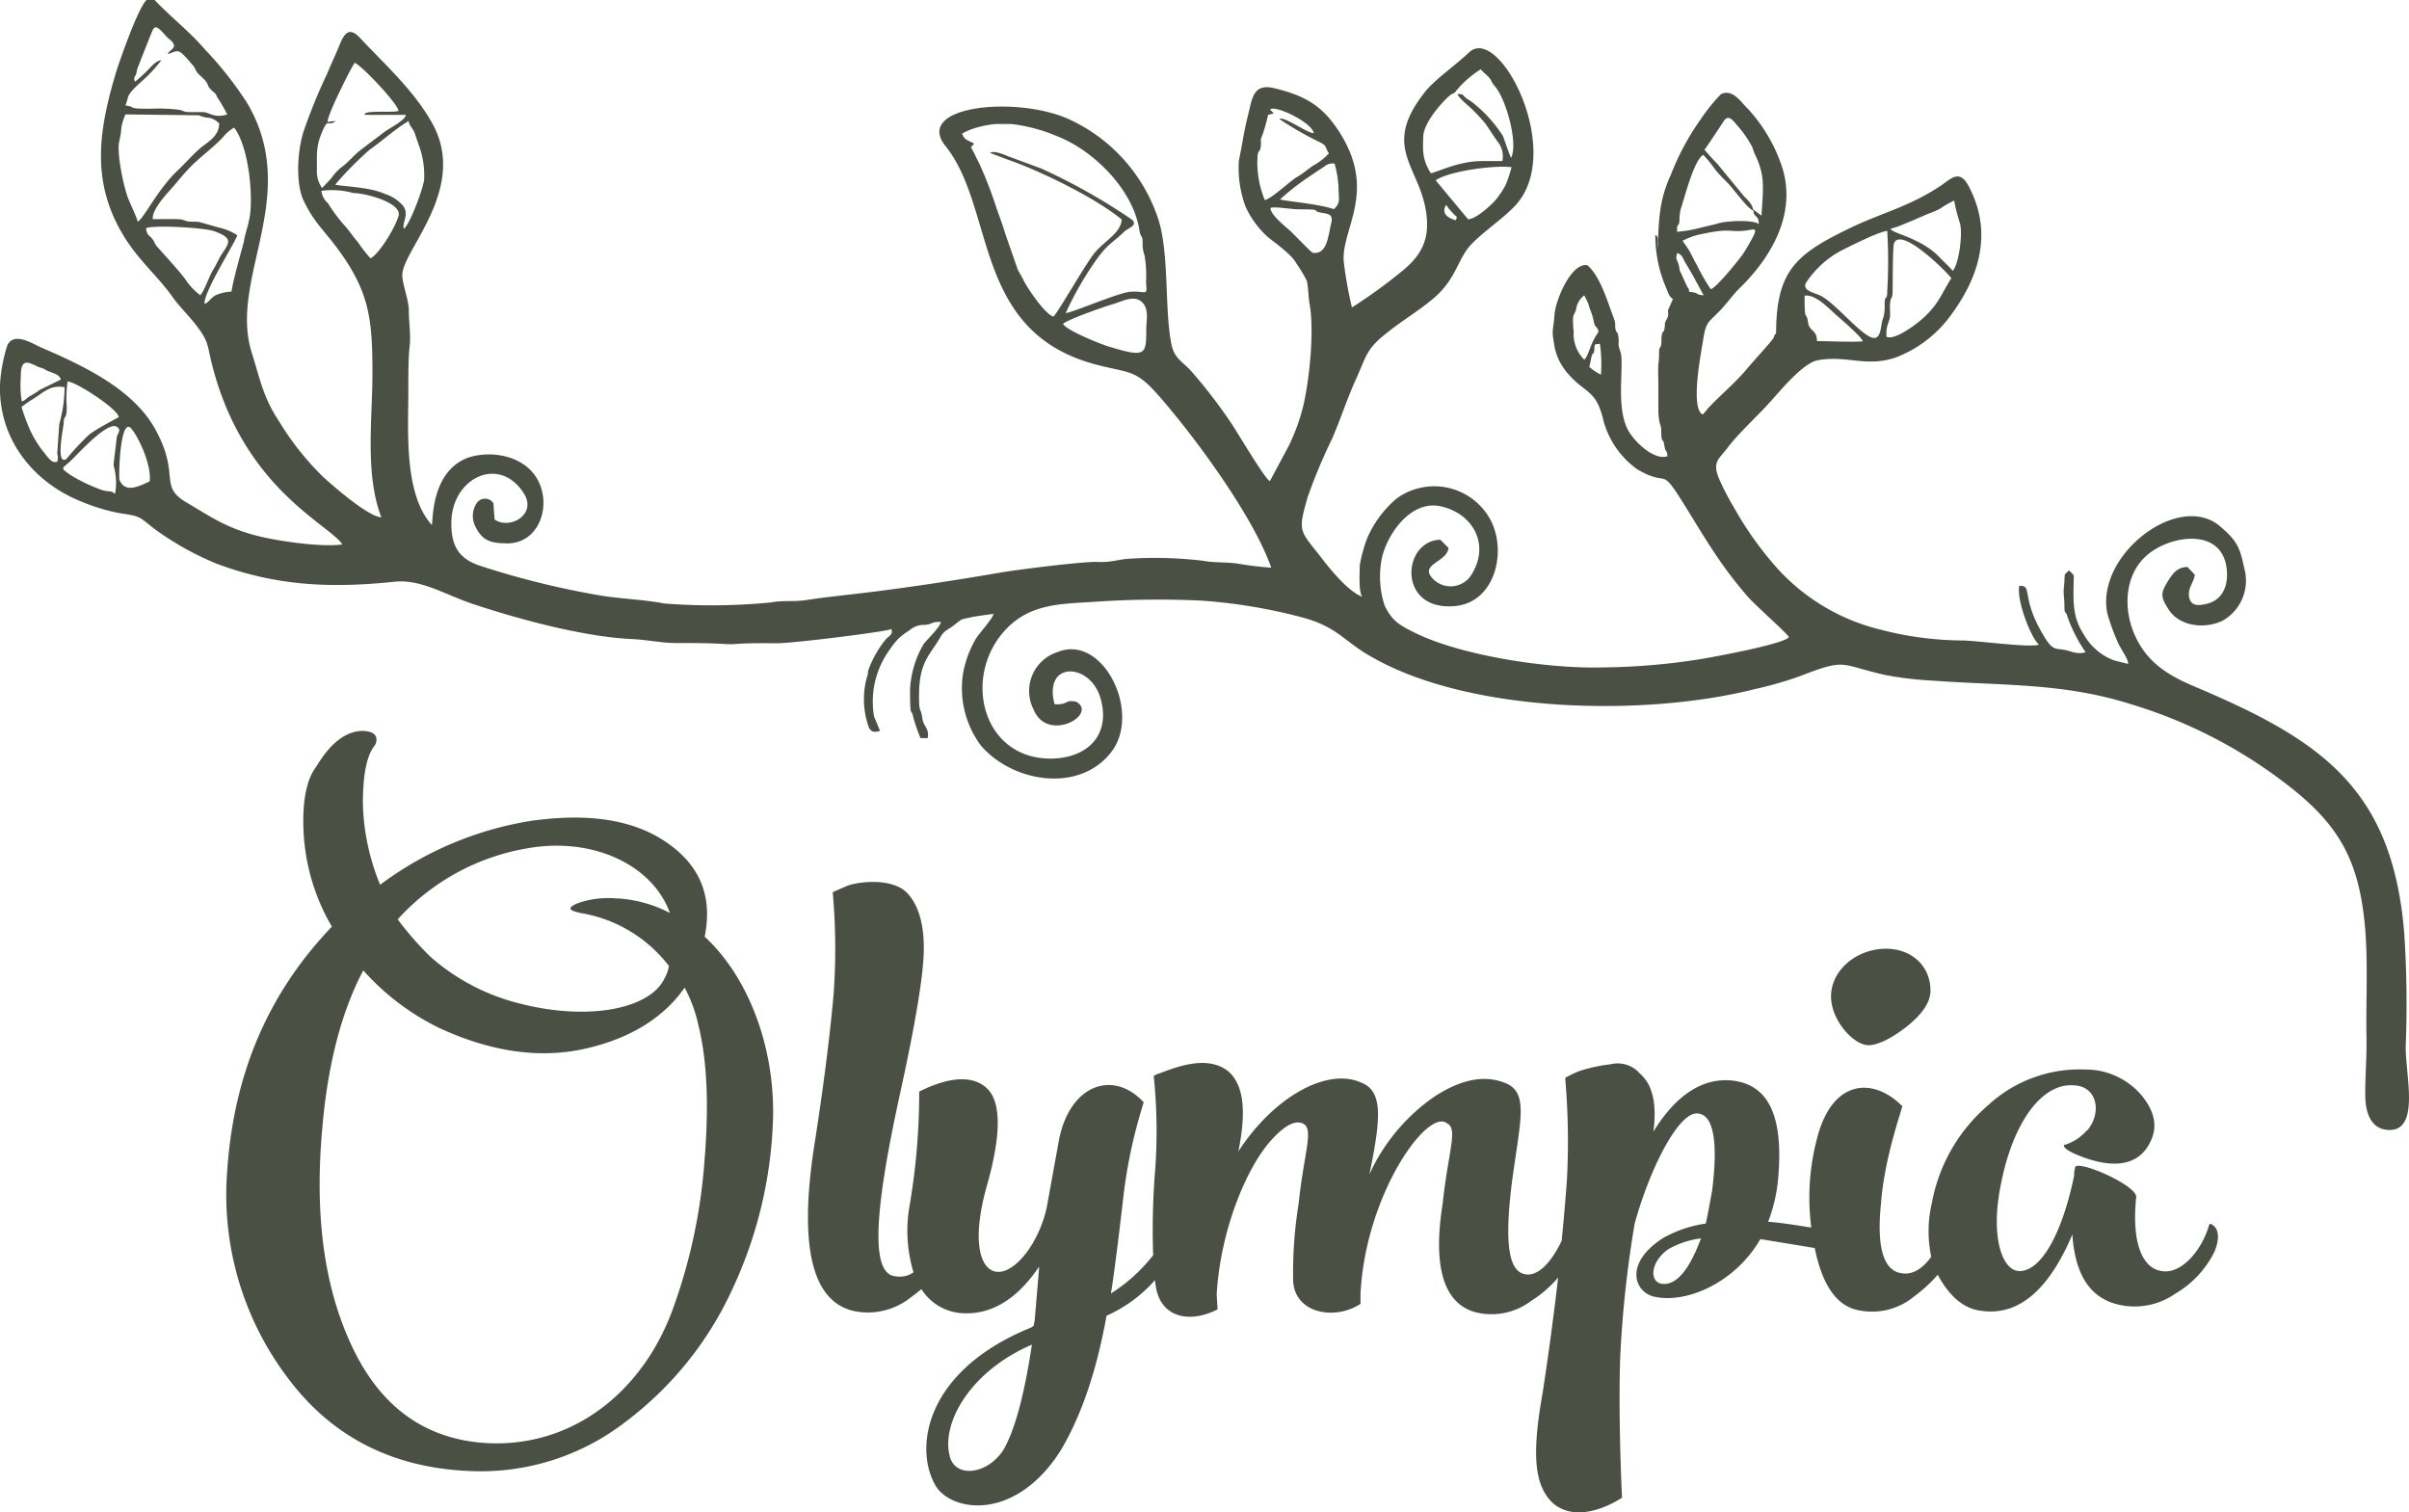
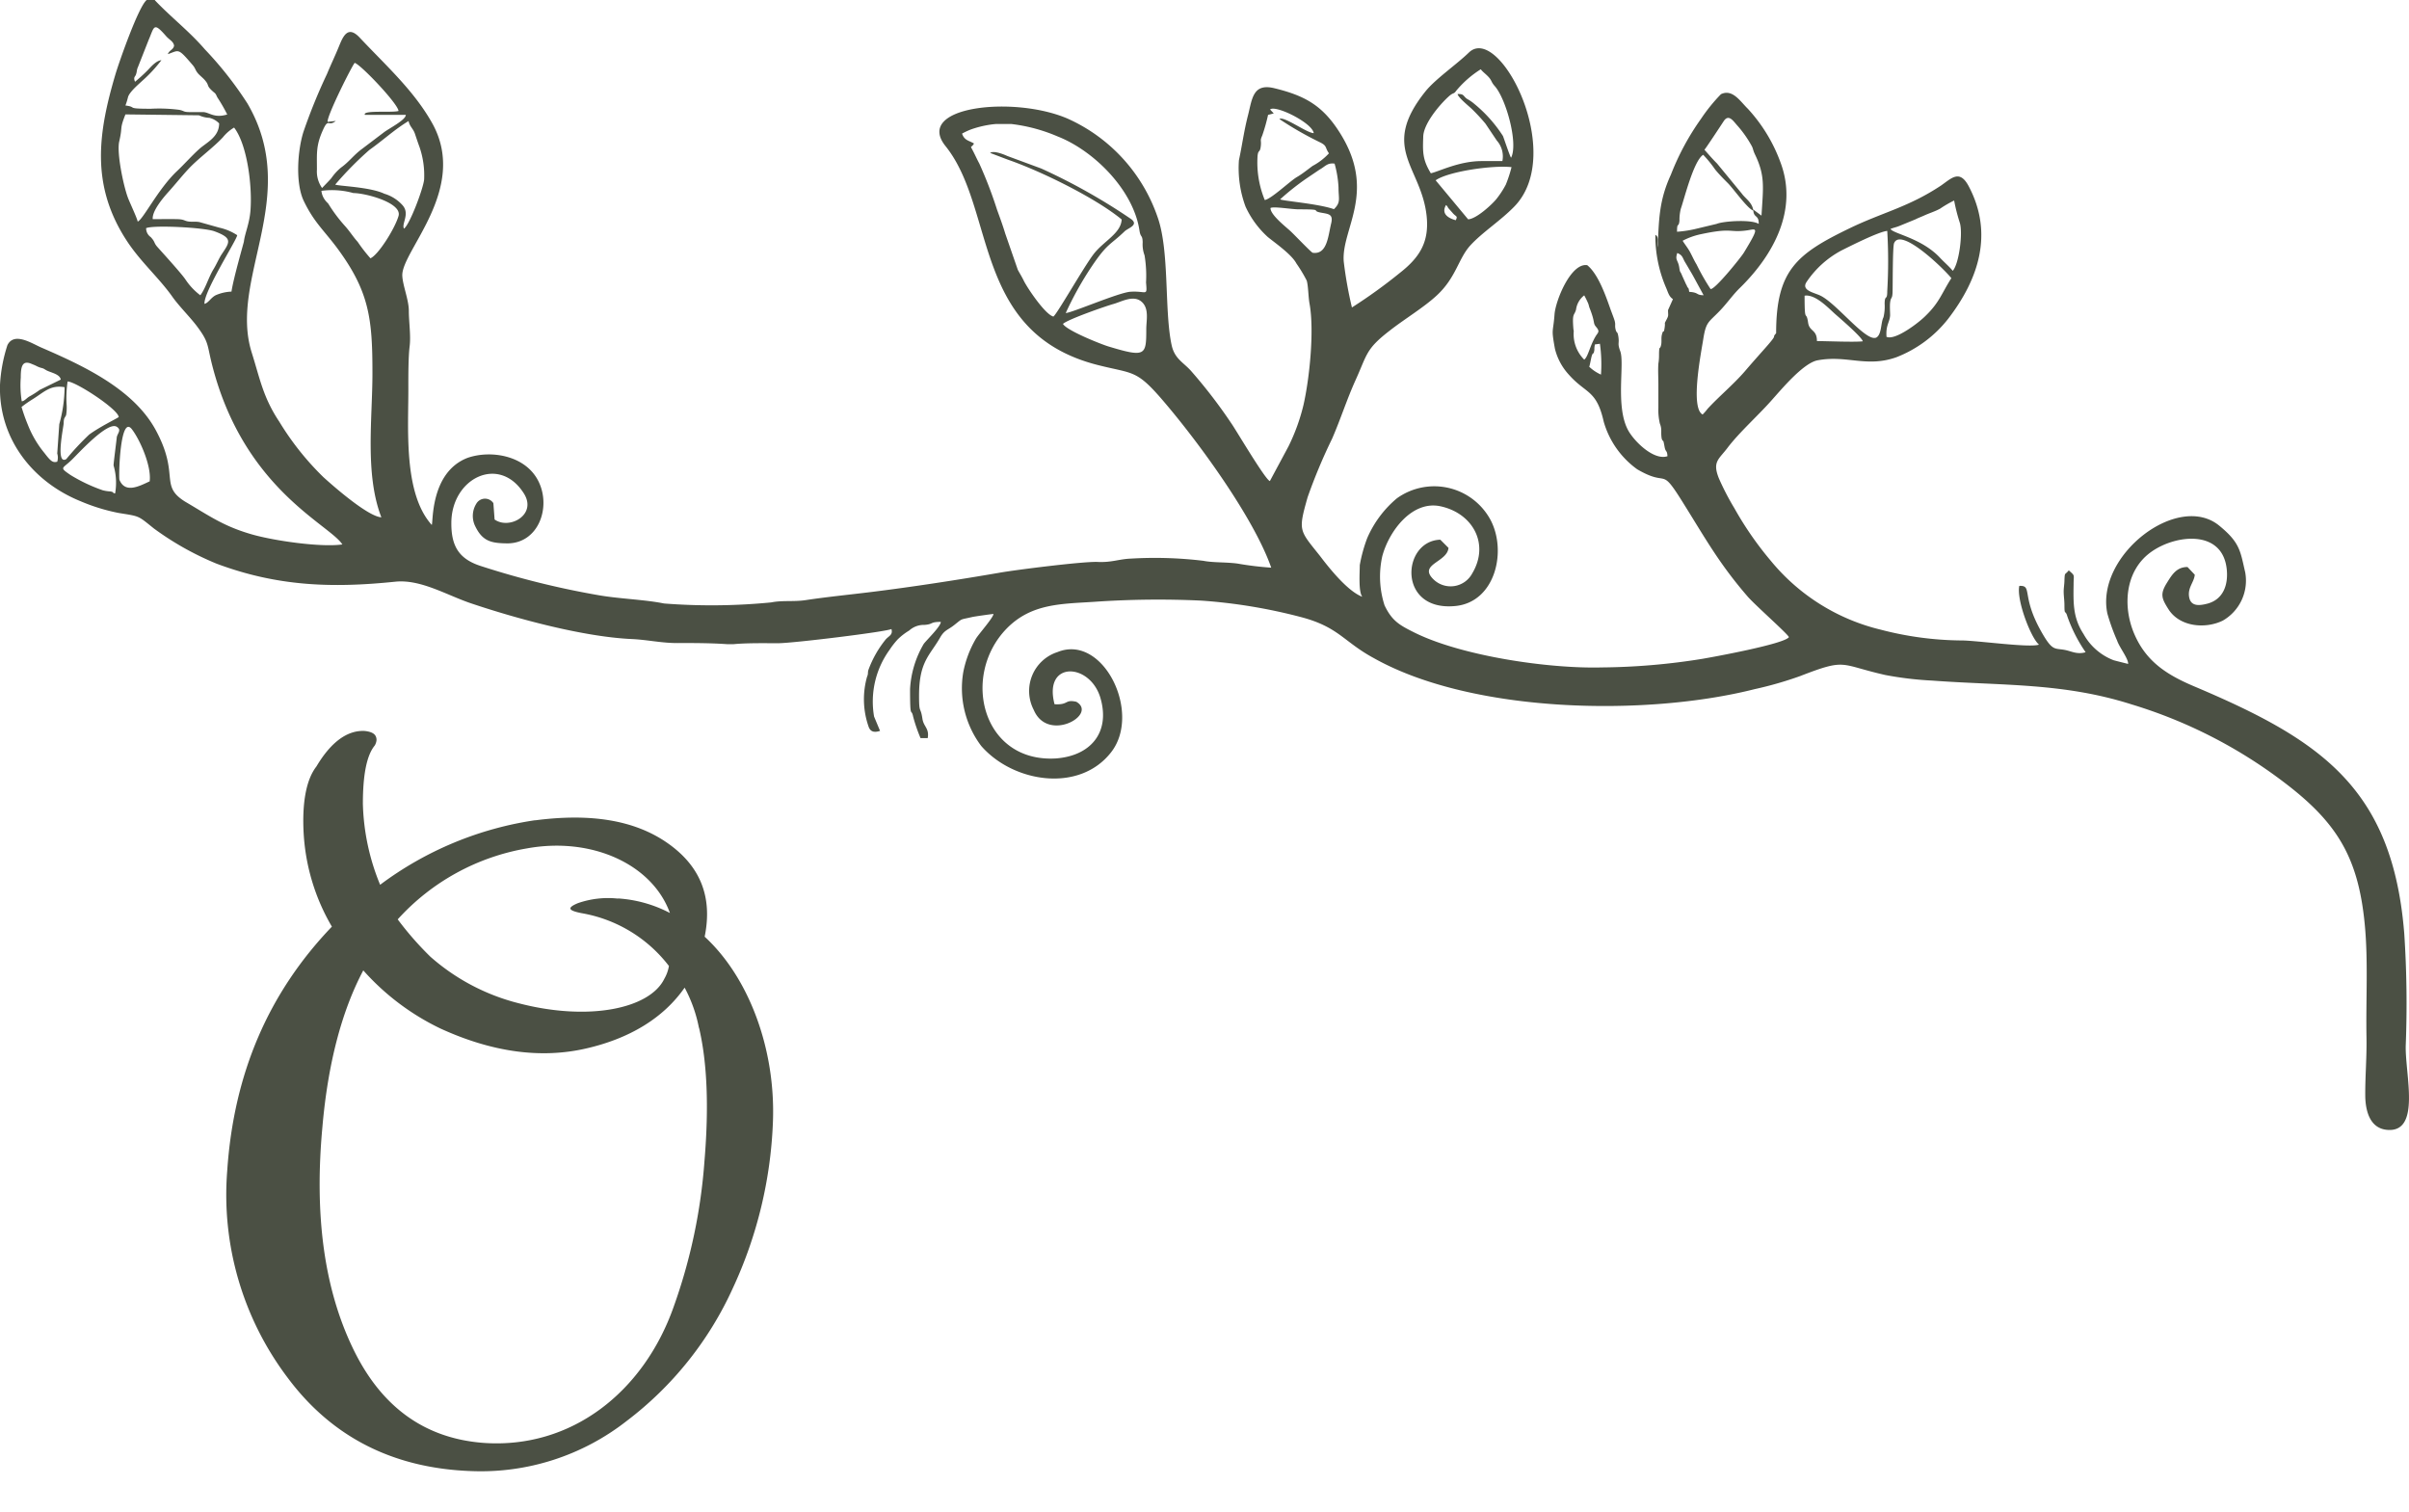
<svg xmlns="http://www.w3.org/2000/svg" viewBox="0 0 294.62 184.95">
  <defs>
    <style>.cls-1,.cls-2{fill:#4b5044;}.cls-1{fill-rule:evenodd;}</style>
  </defs>
  <g id="Layer_2" data-name="Layer 2">
    <g id="Layer_1-2" data-name="Layer 1">
      <path class="cls-1" d="M18.94,0h-1c-1,.8-3.35,7.52-3.81,9.05-2.13,7.18-3.05,13.54,1.3,20.28,1.7,2.65,4,4.61,5.68,7,.79,1.11,2.06,2.37,2.92,3.49,1.51,2,1.29,2.28,1.84,4.52,3.8,15.39,14.42,19.77,16,22.24-2.63.38-8.32-.45-11-1.21-3.51-1-5.19-2.24-8.19-4-3.26-2-.64-3.23-3.63-8.77-2.75-5.08-9-7.93-14-10.1-1.16-.5-3.31-1.94-4.14-.3A18.94,18.94,0,0,0,0,47.07c-.18,6.5,3.91,11.79,9.79,14.2a23.22,23.22,0,0,0,4.72,1.46c2.62.43,2.3.28,4.3,1.89a36,36,0,0,0,7.7,4.32c7.37,2.75,14,3,21.79,2.2,3.14-.34,6.32,1.64,9.33,2.65,5.62,1.89,13.77,4.1,19.66,4.36,1.92.09,3.64.5,5.59.49s4.2,0,6.1.14l.7,0c1.62-.16,3.81-.12,5.48-.12,1.84,0,13.41-1.42,13.86-1.74.21.72-.3.83-.7,1.28a13,13,0,0,0-2.1,3.69c-.13.37,0,.47-.18.87a10.13,10.13,0,0,0,.18,6.08c.19.55.56.82,1.41.54l-.73-1.75a10.78,10.78,0,0,1,1.9-8.17,9.62,9.62,0,0,1,1-1.28,7.49,7.49,0,0,1,1.39-1.07,2.67,2.67,0,0,1,1.87-.69c1.12-.08.63-.37,2-.37,0,.55-1.65,2.13-2.08,2.68a12.19,12.19,0,0,0-1.68,5.53c0,3.91.15,2.21.38,3.39a19.7,19.7,0,0,0,.9,2.61l.88,0c.21-1.21-.51-1.38-.65-2.38-.24-1.59-.41-.48-.41-2.82,0-4.17,1.32-4.89,2.58-7.1.53-.92.91-.89,1.69-1.5,1.12-.88.66-.64,2.21-1,.32-.08,2.58-.39,2.62-.38,0,.43-1.76,2.41-2.13,3a13,13,0,0,0-1.56,4.11A11.72,11.72,0,0,0,120,91.22c3.9,4.48,12,5.79,15.9.76,3.76-4.83-1-14.51-6.56-12.24a5,5,0,0,0-2.91,7.08c1.73,4.08,7.88.54,5.2-1-1.44-.32-.9.41-2.66.3-1.41-5.37,4.42-5.1,5.64-.67,1.17,4.2-1.3,7-5.49,7.3-9,.52-11.63-10.11-6-15.89,3-3.06,6.64-3,10.65-3.26a113.31,113.31,0,0,1,13.16-.15,65.71,65.71,0,0,1,12.13,2c4.65,1.21,5.23,3,8.9,5,12.1,6.83,33.46,7.17,46.66,3.82a45.19,45.19,0,0,0,5.53-1.59c5.75-2.23,4.75-1.41,10.44-.13a41.74,41.74,0,0,0,5.72.68c8.6.64,16,.24,24.38,2.91a58.89,58.89,0,0,1,18.61,9.5c6.47,4.9,9.12,9.14,9.91,17.42.43,4.44.13,9.21.21,13.71.05,2.42-.16,4.76-.15,7.12,0,1.79.48,4.08,2.66,4.28,4.2.39,2.2-6.82,2.29-10.3a130.62,130.62,0,0,0-.18-13.71c-1.43-17.83-10.27-23.7-25.66-30.21-3.31-1.4-5.89-3-7.36-6.43s-1.12-7.86,2.19-10.11c3-2.06,8.61-2.65,9.12,2.2.2,1.89-.41,3.71-2.4,4.22-.94.24-1.94.34-2.18-.72-.27-1.21.6-1.9.67-2.83l-.89-.94c-1.33,0-1.89.93-2.5,1.91-.87,1.39-.68,1.91.17,3.25,1.36,2.15,4.48,2.45,6.64,1.4a5.64,5.64,0,0,0,2.75-5.9c-.61-2.63-.63-3.63-3.17-5.71-5.07-4.17-15.18,3.65-13.69,10.74a25.31,25.31,0,0,0,1.19,3.3c.28.84,1.39,2.22,1.35,2.86,0,0-1.75-.43-1.8-.46a7.11,7.11,0,0,1-3.65-3.19c-1.31-2-1.25-3.79-1.22-6.07,0-1.26.22-1-.59-1.72-.49.62-.48.16-.53,1.2,0,.52-.11,1-.09,1.55s.09.94.09,1.56c0,1.25.12.46.36,1.33a18.51,18.51,0,0,0,2.23,4.37c-1.06.32-1.78-.15-2.6-.29-1.25-.22-1.48.16-2.86-2.3-2.44-4.36-1-5.6-2.65-5.52-.37,1.7,1.42,6.38,2.41,7.18-1.13.43-7.78-.54-9.63-.51A40.12,40.12,0,0,1,230,77a24.92,24.92,0,0,1-13.39-8.37,41.06,41.06,0,0,1-4.49-6.47,31.6,31.6,0,0,1-1.9-3.66c-.83-2.07,0-2.32,1.09-3.78,1.42-1.86,3.64-3.84,5.27-5.67,1.28-1.42,4-4.73,5.78-5,3.55-.64,5.92.92,9.56-.36A14.88,14.88,0,0,0,238.25,39c3.74-4.86,5.58-10.43,2.53-16.21-1.11-2.11-2.1-1-3.38-.11-4,2.66-7.17,3.29-11.18,5.23-6.5,3.14-9,5.15-9,12.84-.66.75.44-.18-1.41,1.9-.77.87-1.61,1.81-2.41,2.75-1.41,1.63-3.15,3.06-4.56,4.59a6.22,6.22,0,0,1-.61.7c-1.54-.8-.17-7.61.08-9.23.34-2.13.62-2,2-3.43.92-.95,1.62-2,2.54-2.88,4.06-4,7.07-9.51,4.91-15.27a19.51,19.51,0,0,0-4-6.58c-.92-.89-1.87-2.47-3.29-1.78a21.31,21.31,0,0,0-2.43,3,31.38,31.38,0,0,0-3.69,6.84c-1.45,3.15-1.47,5.51-1.61,8.88-.11-.65.21-1.27-.29-1.52a16.07,16.07,0,0,0,1.26,6.35c.3.66.37,1.17.89,1.51L204,37.92c0,.66.09.64-.16,1.12-.39.75-.13.19-.26,1.06s-.13,0-.34.87c-.09.41,0,.77-.08,1.19-.16.71-.22,0-.26,1,0,.48,0,.83-.08,1.3-.06.84,0,1.69,0,2.52,0,.42,0,.81,0,.82,0,.71,0,1.33,0,2.08A7.25,7.25,0,0,0,203,51.8c.3.74.08,1,.23,1.86.23.56.14-.16.35,1,.13.69.31.35.35,1.13-1.64.55-4-1.74-4.78-3.12-1.64-2.92-.42-8.24-1-9.74-.37-1-.08-.88-.23-1.8-.11-.68-.21-.33-.33-.83s0-.56-.09-.94c0-.16-.46-1.31-.54-1.55-.54-1.53-1.48-4.29-2.84-5.38-2-.32-3.87,4.32-4,6-.17,2.36-.43,1.6.05,4.23a7.23,7.23,0,0,0,1.72,3.18c2.07,2.33,3.36,1.81,4.24,5.71a10.83,10.83,0,0,0,4.1,5.84c3.92,2.29,2.73-.51,5.55,4s4.48,7.55,8,11.61c1,1.12,5,4.65,5,4.92-.56.83-9.11,2.4-10.59,2.65a80.65,80.65,0,0,1-12.32,1.05c-6.43.17-17.08-1.38-22.9-4.27-1.8-.9-2.72-1.4-3.64-3.32a11.46,11.46,0,0,1-.28-6c.79-3,3.61-6.89,7.15-6.11,3.92.86,6,4.6,3.86,8.19a3,3,0,0,1-4.65.83C173.29,69,177,68.8,177.15,67l-1-1c-4.72.14-5.28,8.81,1.84,8.11,4.9-.47,6.37-6.79,4.24-10.64a7.82,7.82,0,0,0-11.39-2.53,13.14,13.14,0,0,0-3.64,4.89,18.36,18.36,0,0,0-.9,3.28c0,.89-.18,3.25.31,3.87-1.77-.66-4-3.44-5.18-5-2.53-3.18-2.69-3-1.51-7.17a67.36,67.36,0,0,1,3-7.17c1.06-2.44,1.79-4.78,2.88-7.19,1.41-3.1,1.22-3.75,4.14-6,1.79-1.41,4.22-2.86,5.82-4.36,2.35-2.2,2.6-4.5,4.09-6.11s3.68-3,5.35-4.72c6.35-6.51-1.84-22.42-5.55-18.84-1.53,1.48-4.11,3.25-5.32,4.76-5.61,7-.48,9.18.15,15.27.32,3.12-.83,5-3.25,6.9a63.12,63.12,0,0,1-5.89,4.25,49,49,0,0,1-1-5.61c-.33-4,4.14-8.52-.52-15.82-2.11-3.32-4.3-4.49-8-5.39-2.61-.62-2.68,1.33-3.19,3.32s-.7,3.6-1.11,5.5a13.55,13.55,0,0,0,.81,5.67A11.46,11.46,0,0,0,155.07,29c1,.8,2.92,2.15,3.48,3.22a17.57,17.57,0,0,1,1.26,2.09c.2.67.19,2,.35,2.85.59,3.28,0,9.11-.75,12.39a24.14,24.14,0,0,1-1.81,5c-.13.26-2.29,4.26-2.29,4.28-.52-.09-4.09-6.15-4.68-7a62.26,62.26,0,0,0-4.87-6.36c-1-1.17-2.11-1.54-2.48-3.31-.9-4.24-.23-11.43-1.7-15.59a20.49,20.49,0,0,0-11-12.06c-6.59-2.85-18.85-1.5-14.94,3.36,6.2,7.73,3.22,22.89,18.66,26.78,4.19,1.06,4.63.55,7.64,4,4.52,5.21,11.41,14.67,13.53,20.77a39.22,39.22,0,0,1-4.12-.5c-1.4-.19-3-.1-4.19-.34a49.48,49.48,0,0,0-8.81-.27c-1.54.06-2.36.49-4.11.41s-10.28,1-12.06,1.33c-5,.86-10.56,1.72-15.58,2.34-2.66.33-5.43.6-8.07,1-1.5.22-2.81,0-4.22.28a74.94,74.94,0,0,1-13.1.13c-2.36-.48-5.36-.56-7.93-1a104,104,0,0,1-14.35-3.54c-2.72-.84-3.75-2.37-3.73-5.3,0-5.48,5.86-8.4,8.88-3.6,1.63,2.6-1.79,4.45-3.59,3.17l-.15-2a1.23,1.23,0,0,0-2.1.09,2.83,2.83,0,0,0-.19,2.58c.91,2,2,2.23,4,2.25,3.78,0,5.39-4.38,3.81-7.58S60,55,57.16,56C52.54,57.8,53,64.11,52.8,64.19c-3.54-3.94-2.82-12-2.86-17,0-1.33,0-3.58.16-4.86S50,39.33,50,38s-.76-3.12-.8-4.31c-.08-3,8-10.5,3.76-18.44C50.73,11.16,47.18,8,44,4.61c-1.41-1.51-2-.28-2.52,1s-1,2.25-1.49,3.44a68.06,68.06,0,0,0-2.87,7.05c-.73,2.28-1,6.23,0,8.41,1.23,2.58,2.36,3.51,4,5.67,4.05,5.42,4.43,8.74,4.43,15.46,0,5.59-.94,12.37,1.09,17.62-1.61-.08-5.78-3.72-7.11-4.93a34.25,34.25,0,0,1-5.36-6.74c-2-3-2.37-5.26-3.39-8.49-2.84-9.07,6.11-19.09-.52-30.45a44.29,44.29,0,0,0-5.21-6.62c-1.9-2.21-4.15-3.93-6.11-6m1.6,6.59c1.39-.48,1.19-.8,3,1.31.4.46.31.64.73,1.11.24.25.63.56.85.84.46.56.15.55.69,1.09s.47.28.76.92A20.26,20.26,0,0,1,27.79,14c-1.58.48-2.16-.24-2.9-.29-.43,0-1.07,0-1.55,0-1,0-.72-.14-1.43-.28a19,19,0,0,0-3.47-.13c-3.21,0-1.54-.19-3.1-.4a8.26,8.26,0,0,0,.31-1c.15-.62,1.25-1.55,1.73-2a17.35,17.35,0,0,0,2.36-2.54c-.68.06-1.32.87-1.71,1.26A19.82,19.82,0,0,1,16.51,10c-.22-.57,0-.59.1-.84.17-.44.08-.55.25-.93l1.32-3.35c.7-1.61.57-2.25,2.11-.49.44.51.88.63,1,1.17C21.24,6.07,20.7,6.14,20.54,6.59ZM180,13.32a23,23,0,0,1,1.67,1.8l1.39,2.07a2.91,2.91,0,0,1,.68,2.51c-.85,0-1.71,0-2.56,0-2.72,0-5.19,1.27-6.19,1.49-1-1.65-1-2.55-.93-4.43,0-1.57,1.94-3.89,3.09-4.94.62-.57.62-.25.95-.73a12.66,12.66,0,0,1,3-2.62c.22.32.64.59,1,1s.27.57.71,1.06c1.38,1.56,2.89,7,2,8.75-.1,0-.86-2.31-1-2.65a16.89,16.89,0,0,0-3.48-3.91,5,5,0,0,0-.9-.62c-.51-.35-.34-.63-1.17-.6C178.34,11.93,179.6,12.94,180,13.32Zm-135.37.73,5,0c0,.63-2.07,1.66-2.7,2.15l-2.64,2c-1.05.77-1.56,1.56-2.59,2.3a6.26,6.26,0,0,0-1.17,1.28c-.24.29-.83.88-1.14,1.21a3.5,3.5,0,0,1-.63-2.25c0-2-.13-2.94.75-4.87.67-1.49.62-.32,1.56-1.08l-1,.11c-.12-.7,3-6.9,3.31-7.21.73.19,5.3,5,5.36,5.88C48,13.81,44.26,13.43,44.63,14.05Zm110.45,0,.7-.18-.45-.48c.63-.6,5.15,1.61,5.34,2.89-.84,0-3.68-2.14-4.2-1.72a41.63,41.63,0,0,0,5.06,2.89c.79.42.5.59,1,1.3a7.47,7.47,0,0,1-2,1.54c-.56.41-1.28,1-1.95,1.38-.86.52-3.13,2.68-3.9,2.79a12.06,12.06,0,0,1-.88-5.39c.08-.81.29-.34.39-1.16s-.13-.63.18-1.33A22.16,22.16,0,0,0,155.08,14.07ZM16.84,27.1c-.07-.42-.94-2.26-1.18-2.88-.57-1.5-1.4-5.54-1.08-6.91.46-2,0-1.38.76-3.32l9,.11a3.28,3.28,0,0,0,1.27.31,2.47,2.47,0,0,1,1.19.68c0,1.68-1.53,2.32-2.44,3.14s-1.82,1.85-2.71,2.69C19.34,23.1,17.52,26.82,16.84,27.1Zm104.25-8.4s2.15.82,2.24.85c4,1.39,10.67,4.66,13.85,7.29-.08,1.71-2.22,2.65-3.44,4.25s-4.48,7.35-4.91,7.62c-1-.23-3.22-3.54-3.63-4.4-.23-.47-.51-.92-.72-1.31l-1.54-4.44c-.3-1-.67-2-1-2.91A52.54,52.54,0,0,0,119.77,20c-.22-.4-.44-.88-.65-1.3-.56-1.13-.39-.46,0-1.15-.63-.38-1.17-.36-1.46-1.21a8.4,8.4,0,0,1,1.17-.54,12.53,12.53,0,0,1,3-.64h1.82a20.4,20.4,0,0,1,5.71,1.53c4.39,1.72,9.26,6.52,10,11.52.14.9.36.45.39,1.42a3.82,3.82,0,0,0,.23,1.6,15.19,15.19,0,0,1,.18,3.31c.15,1.8.1,1-1.94,1.14-1.49.13-7.16,2.59-7.88,2.6a40.85,40.85,0,0,1,3.1-5.58c2-3,2.33-2.7,4.1-4.41.4-.39,1.77-.76.81-1.49a73.7,73.7,0,0,0-11-6.19l-4.17-1.54C122.82,18.9,121.51,18.37,121.09,18.7Zm89.73-3.9c.6-.89,1.16,0,1.61.5a13.76,13.76,0,0,1,1.83,2.6c.16.32.13.48.38,1,1.26,2.61,1,4,.79,7.47l-1-.74c0,1.08.69.57.66,1.75-.89-.57-4.31-.35-5.15,0l-2.3.55a14.2,14.2,0,0,1-2.54.41c0-1.28.19-.4.3-1.35a5.56,5.56,0,0,1,.16-1.45c.39-1.08,1.56-5.89,2.74-6.61a14.78,14.78,0,0,1,1.47,1.81c.5.61,1.06,1.17,1.56,1.67.71.72,2.42,3.15,3.1,3.34-.13-1-.95-1.44-1.41-2.08L210,20c-.56-.55-1.1-1.19-1.55-1.69C208.53,18.29,210.57,15.18,210.82,14.8Zm-35.24,7.25c1.5-1.07,6.94-1.87,9.28-1.61a16,16,0,0,1-.7,2.14A11.14,11.14,0,0,1,183,24.35c-.49.61-2.43,2.43-3.45,2.47ZM41,22.57a41.69,41.69,0,0,1,4.17-4.23c1.72-1.22,3.05-2.48,4.8-3.54.12.66.56.92.77,1.54s.36,1.08.56,1.62a10.64,10.64,0,0,1,.57,4c-.11,1.11-1.75,5.49-2.46,6-.34-.59.75-1.78-.16-2.84A4.84,4.84,0,0,0,47,23.69C45.25,22.85,41.34,22.76,41,22.57Zm4.29,9a19.44,19.44,0,0,1-1.55-2c-.52-.56-1-1.34-1.61-2a18.86,18.86,0,0,1-1.93-2.58c-.16-.25-.15-.14-.42-.49a2.24,2.24,0,0,1-.47-1.16,9.69,9.69,0,0,1,3.91.27c1.49,0,6,1.2,5.52,2.81S46.2,31.27,45.27,31.6Zm111.3-7.22a31.27,31.27,0,0,1,3.08-2.45l1.7-1.15c.73-.4.94-.86,1.85-.74a13.1,13.1,0,0,1,.48,2.92c0,1.41.31,1.8-.56,2.65C161.2,24.9,156.89,24.58,156.57,24.38ZM18.68,26.8c-.1-1,1.28-2.62,1.92-3.33.85-.94,1.62-1.92,2.47-2.83,1.21-1.29,3-2.57,4.19-3.85a5.11,5.11,0,0,1,1.37-1.19c1.62,2.1,2.24,7.2,2,10.16-.13,1.62-.68,2.77-.8,3.77,0,.1-1.28,4.49-1.52,6.13a5.35,5.35,0,0,0-1.9.43c-.61.29-.9.94-1.4,1.07-.14-1.45,4-7.9,4-8.4a6.6,6.6,0,0,0-2.19-.92l-2.42-.68c-.52-.1-1,0-1.45-.09s-.45-.25-1.3-.27S19.67,26.8,18.68,26.8Zm141.86,4.11c-.21-.07-2.26-2.23-2.72-2.65-.67-.61-2.45-2-2.44-2.82.37-.23,2.63.17,3.49.16,3.11,0,1.42.15,2.61.39,1,.19,1.62.16,1.31,1.38C162.43,28.86,162.31,31.18,160.54,30.91Zm16.31-5.84c.27.25.14.22.36.47l.42.47c.43.53.69.35.41.92C177.13,26.69,176.22,26.14,176.85,25.07ZM231.21,28c.33-.15.7-.21,1.06-.36l2-.82c.28-.15.64-.28,1-.44.67-.31,1.36-.51,2-.86a14.22,14.22,0,0,1,1.72-1,21.63,21.63,0,0,0,.7,2.74c.38,1.28-.1,5-.87,5.86-.46-.57-1.08-1.08-1.57-1.61C235,29.11,231.52,28.58,231.21,28ZM26.15,32.86c-.63,1-1,2.4-1.65,3.25a7.79,7.79,0,0,1-1.81-1.92c-.53-.79-3-3.49-3.45-4S19,29.6,18.44,29a1.32,1.32,0,0,1-.57-1.1c.91-.4,7.12-.08,8.37.39,2.3.85,1.84,1.35.83,2.87C26.76,31.65,26.5,32.27,26.15,32.86Zm179.64-3.42a8.5,8.5,0,0,1,2.23-.8c3.84-.82,3.4-.18,5.52-.45,1.23-.15,1.82-.71-.28,2.73-.37.6-3.58,4.58-4.06,4.42a26.37,26.37,0,0,1-1.71-3c-.27-.43-.52-1-.8-1.52S205.93,29.71,205.79,29.44ZM207,33.62a.41.41,0,0,0,.05.09l1.3,2.39c-.95,0-.54-.33-1.76-.41-.1-.56,0-.25-.25-.64-.07-.15,0-.07-.13-.27l-.49-1.08c-.24-.63-.24-.26-.34-.94-.14-1-.56-.9-.25-1.82.71.29.62.61,1,1.2Zm23.72,7.58c-.11-1.45.39-1.76.44-2.63,0-.47-.05-1.12,0-1.56.09-.77.27-.36.3-1.28s0-5.63.19-6c.84-2,6.22,3.28,7,4.29-1.14,1.76-1.43,2.92-3.09,4.54C234.79,39.37,231.84,41.65,230.75,41.2Zm-1.34.11c-1.3.36-4.78-4.21-6.75-5.16-.76-.37-2.36-.62-1.7-1.65a11.81,11.81,0,0,1,4.28-3.87c1-.5,4.57-2.31,5.6-2.39a62.62,62.62,0,0,1,0,7.37c0,1.24-.3.34-.32,1.52a5.72,5.72,0,0,1-.14,1.67C230,39.47,230.15,41,229.41,41.31ZM130,39.61c.59-.56,5.25-2.18,6.19-2.44s2.39-1.12,3.39-.3.61,2.3.61,3.37c0,3.22-.08,3.5-4.59,2.14C134.71,42.12,130.44,40.42,130,39.61Zm92.21,2.1c0-1.45-.92-1.13-1.08-2.26-.24-1.66-.43.31-.43-3.29,1.34-.21,2.94,1.55,3.8,2.3.56.49,3.2,2.76,3.32,3.28C226.76,41.86,223.3,41.71,222.19,41.71Zm-29.78-1.44c-.17-2.08.09-1.59.32-2.41a2.62,2.62,0,0,1,1-1.74,10.85,10.85,0,0,1,.49,1c.1.27.08.34.18.58.73,1.85.34,1.76.81,2.31s.19.67-.07,1.09c-.75,1.25-.92,2.5-1.41,2.88a4.41,4.41,0,0,1-1.28-3.5Zm1.94,4.57c.1-.3.24-1.19.33-1.4.25-.6.13.2.29-.63,0-.21,0-.39.07-.69l.61-.08a18.13,18.13,0,0,1,.13,3.77A5.1,5.1,0,0,1,194.35,44.84ZM2.66,49.07a12.2,12.2,0,0,1-.12-2.9c0-1.26.15-2.17,1.3-1.68l.39.16c.29.13.26.14.54.25s.39.1.58.19l.32.19c.53.29,1.66.46,1.76,1.14L4.86,47.68a11,11,0,0,1-1.18.76C3.26,48.65,3,49.07,2.66,49.07Zm0,.68a13.73,13.73,0,0,1,1.24-.87c1.52-.93,2.22-1.83,4-1.53a17.34,17.34,0,0,1-.65,4.52L7,55.46a1.71,1.71,0,0,1,0,1c-.56.16-.81-.08-1.58-1.08a12.66,12.66,0,0,1-2-3.4A22,22,0,0,1,2.63,49.75ZM14.52,51c-.22.18-2.26,1.16-3.61,2.14a33.23,33.23,0,0,0-2.8,3c-1.37.81-.32-4-.32-4.4,0-.72.18-.64.3-1a5.68,5.68,0,0,0,.05-1.37,13.67,13.67,0,0,1,.13-2.72C9.3,46.68,14.45,50.05,14.52,51Zm-.43,9.33c-.42,0,0-.12-.58-.23a4.77,4.77,0,0,1-.93-.14,20,20,0,0,1-3.94-1.86c-1.46-1-1-.74.18-1.91.8-.78,4.35-4.7,5.46-4,.62.39.1.77,0,1.28,0,.15-.41,3.27-.39,3.45A7.57,7.57,0,0,1,14.09,60.28Zm4.22-1.47c-1.25.58-3,1.53-3.7-.18-.12-.29.07-8.14,1.54-6.16C17.16,53.85,18.52,57,18.31,58.81Z" />
      <path class="cls-2" d="M75.57,109.89a11.22,11.22,0,0,0-4.9.56c-1.33.56-1.22.89.45,1.22a17.12,17.12,0,0,1,10.69,6.46,4.67,4.67,0,0,1-.56,1.56c-1.78,3.67-9.24,5.23-17.81,3A25.88,25.88,0,0,1,52.64,117a38.81,38.81,0,0,1-4-4.57,27.56,27.56,0,0,1,15.81-8.68c8-1.45,15.36,2,17.48,7.9a15.85,15.85,0,0,0-6.35-1.78m9.91,15.81c1,4.23,1.22,9.69.67,16.26a67.15,67.15,0,0,1-3.79,17.92c-3.67,10.35-12.47,17.37-23.27,16.59q-10.85-.84-16-11.69c-3.45-7.24-4.67-16.14-3.67-26.94.67-7.69,2.34-14.14,5-19.15a29.94,29.94,0,0,0,9.46,7.12c6.35,2.9,12.25,3.68,17.7,2.45s9.58-3.78,12.14-7.46A17.3,17.3,0,0,1,85.48,125.7Zm-20-25.38a41.8,41.8,0,0,0-19,7.9,27.75,27.75,0,0,1-2.11-9.9c0-3.46.44-5.9,1.45-7.13a1.56,1.56,0,0,0,.22-.67c0-.67-.45-1-1.45-1.11-2.11-.11-4.12,1.34-5.9,4.34-1.22,1.56-1.78,4.34-1.56,8.24a25.36,25.36,0,0,0,3.45,11.35c-7.79,8.13-12,18-12.8,29.84a37.1,37.1,0,0,0,7.35,25.27c5.45,7.35,13,11.13,22.49,11.47a28.92,28.92,0,0,0,19-6.12,42.34,42.34,0,0,0,13-16.26,52.85,52.85,0,0,0,4.9-20.37c.33-8.8-2.9-17.59-8.35-22.6,1-4.9-.56-8.68-4.57-11.47S72.23,99.43,65.44,100.32Z" />
-       <path class="cls-2" d="M236.09,121.36c.12-3.12-2.22-5.34-5.45-5.34s-6.35,2.22-6.68,5.34,2.67,6.46,4.56,6.46c1,0,2.57-.67,4.46-2.12s3-2.89,3.11-4.34M203.26,157c-1.56-.22-1.45-2.67.77-4.23a10.78,10.78,0,0,1,4-1.33C206.6,155.31,205,157.21,203.26,157ZM116.2,178.25c-1.22-4.12,2.45-10.58,10-13.81-.89,5.9-2,10.25-3.45,12.81C120.88,180.25,117,180.81,116.2,178.25Zm139-40a5.71,5.71,0,0,1-2.78,1.78c-.11.34.67.89,2.56,1.56,4.12,1.45,6.9.67,8.13-2.22.77-1.79.33-3.57-1.23-5.46a9,9,0,0,0-6.9-3.12,16.48,16.48,0,0,0-11.8,4.34,20.63,20.63,0,0,0-6.9,11.92,15.09,15.09,0,0,0-.09,6.64c-1,1.39-2.27,2.29-3.7,2-2.11-.33-3-3.12-2.45-8.46.45-6.23,3-12.58,2.56-12-3.45-3.46-8.46-3.34-10.35,3.89a28.31,28.31,0,0,0-.73,11c-2.22-.36-4-.62-5.28-.71a19,19,0,0,0,1.23-5.34c.66-7.46-1.12-11.35-5.46-11.91-3.67-.45-7,1.67-9.8,6.23.45-3.45-.11-5.79-1.67-7.12a3.57,3.57,0,0,0-3.56-1.12,19.52,19.52,0,0,0-3.67.78,10.6,10.6,0,0,0-1.89.89,89.16,89.16,0,0,1,.22,12.36q-.26,3.66-.65,7.55c-1.27,2.69-3.07,4.67-4.81,4s-2.11-4.12-1.33-10.69c1-7.9,2.34-11.58-1-12.69-2.45-.89-5.24-.33-8.46,1.78a23.37,23.37,0,0,0-7.91,9.47c1.45-7,1.67-10.25-1.11-11.25-4.12-1.78-10.58,1.78-14.92,8.46,1-4.9.67-8.12-1.22-9.79-2.79-2.23-7-.23-8.69.33l-.44.22a65.68,65.68,0,0,1,.11,12.36,91,91,0,0,0-.18,9.58l-.27.33a20.46,20.46,0,0,1-4.89,4.34c.44-2.78.89-6.46,1.44-11.13a61.34,61.34,0,0,1,2.23-11.14l.33-1.11c-3.67-4-9-2.23-10.35,4.57L128,147.74c-1,4.35-3.78,7.8-5.9,7.8s-3.45-3.45-1.33-10.8c1.67-6,1.67-9.91,0-11.58s-4.57-1.56-8.35.33a82.25,82.25,0,0,1-1.23,14.25,17.58,17.58,0,0,0,.53,7.85,2.85,2.85,0,0,1-2.09.5c-3-.11-3-6.68.45-22.37,1.78-8.13,2.78-13.92,2.89-17.15s-.55-5.79-2-7.34c-1.78-1.9-5.9-1.45-7.35-.9-.78.34-1.33.56-1.78.78a77,77,0,0,1,.11,12.47c-.33,3.79-1,9.69-2.22,17.59-2.12,12.92-.56,19.93,4.67,21.15a8.39,8.39,0,0,0,7-1.67q.69-.5,1.29-1a6.32,6.32,0,0,0,4.72,2.92q5.5.49,9.68-5.68c-.11,1.45-.44,5.34-.55,6.57,0,.11-.12.55-.12.67l-.33.22c-13.14,5.34-14.36,15-11.58,19.48,2.12,3.12,9.69,4.12,15.14-4.34,2.56-4.23,4.46-9.8,5.68-16.59a17.13,17.13,0,0,0,5.93-4.36c0,.23.05.46.08.69.56,3.89,4.12,4.67,7.57,2.89l-.11-1.78c.44-8,3.78-15.92,6.9-19.15,1.56-1.67,2.78-2.22,3.67-1.78,1.34.67.12,3.45-.55,9.8a53.09,53.09,0,0,0-.67,9.35c.11,4,5,5,8.24,2.89v-1.22C167,146,174.65,135.39,177,137.39c1.33.67.11,3.45-.56,9.8-1.23,7.68.11,12.13,3.89,13.25a8,8,0,0,0,6.91-1.34,14.53,14.53,0,0,0,3.32-2.87q-.77,6.69-1.88,14c-1.33,7.46-1.11,11.36,1.23,13.58,3.34,2.9,8.46-.66,8.46-.66-.34-7.57-.34-13.25-.23-16.93a135.76,135.76,0,0,1,1.78-16.58c1.79-6.57,5.35-13.7,7.69-13.47,1.89.11,2.56,3.23,1.78,9.46-.34,1.78-.56,3.12-.78,4a15,15,0,0,0-5.23,1.78c-4.68,3-3.57,6.45-1.23,7.12,3.9,1,10-1.56,13.14-7l6.65,1.09q1.37,6.78,5.26,7.59a8.06,8.06,0,0,0,6.9-1.67,17.41,17.41,0,0,0,2.89-2.66c.07.15.15.29.23.44,1.44,2.45,3.11,3.78,5.23,4q6.67.84,11-9.35c.33,5,2.23,7.8,5.68,8.58a8.67,8.67,0,0,0,6.9-1.34,12.25,12.25,0,0,0,4.79-5.12c.56-1.34.56-2.34.11-3-.45-.44-.67-.55-.78-.22-.78,2.78-3.23,6-5.79,5.57-2.22-.34-3.67-3.12-3.12-8.91.56-1.45-7.68-5-7.46-3.67a2.17,2.17,0,0,0-.11.89c-1.44,7-4,11.69-6.68,11.69-2.11,0-3.56-4.12-2.33-10.36,1.44-7.68,5-12.69,9-12.35C256.46,132.83,257.14,136.06,255.24,138.28Z" />
    </g>
  </g>
</svg>